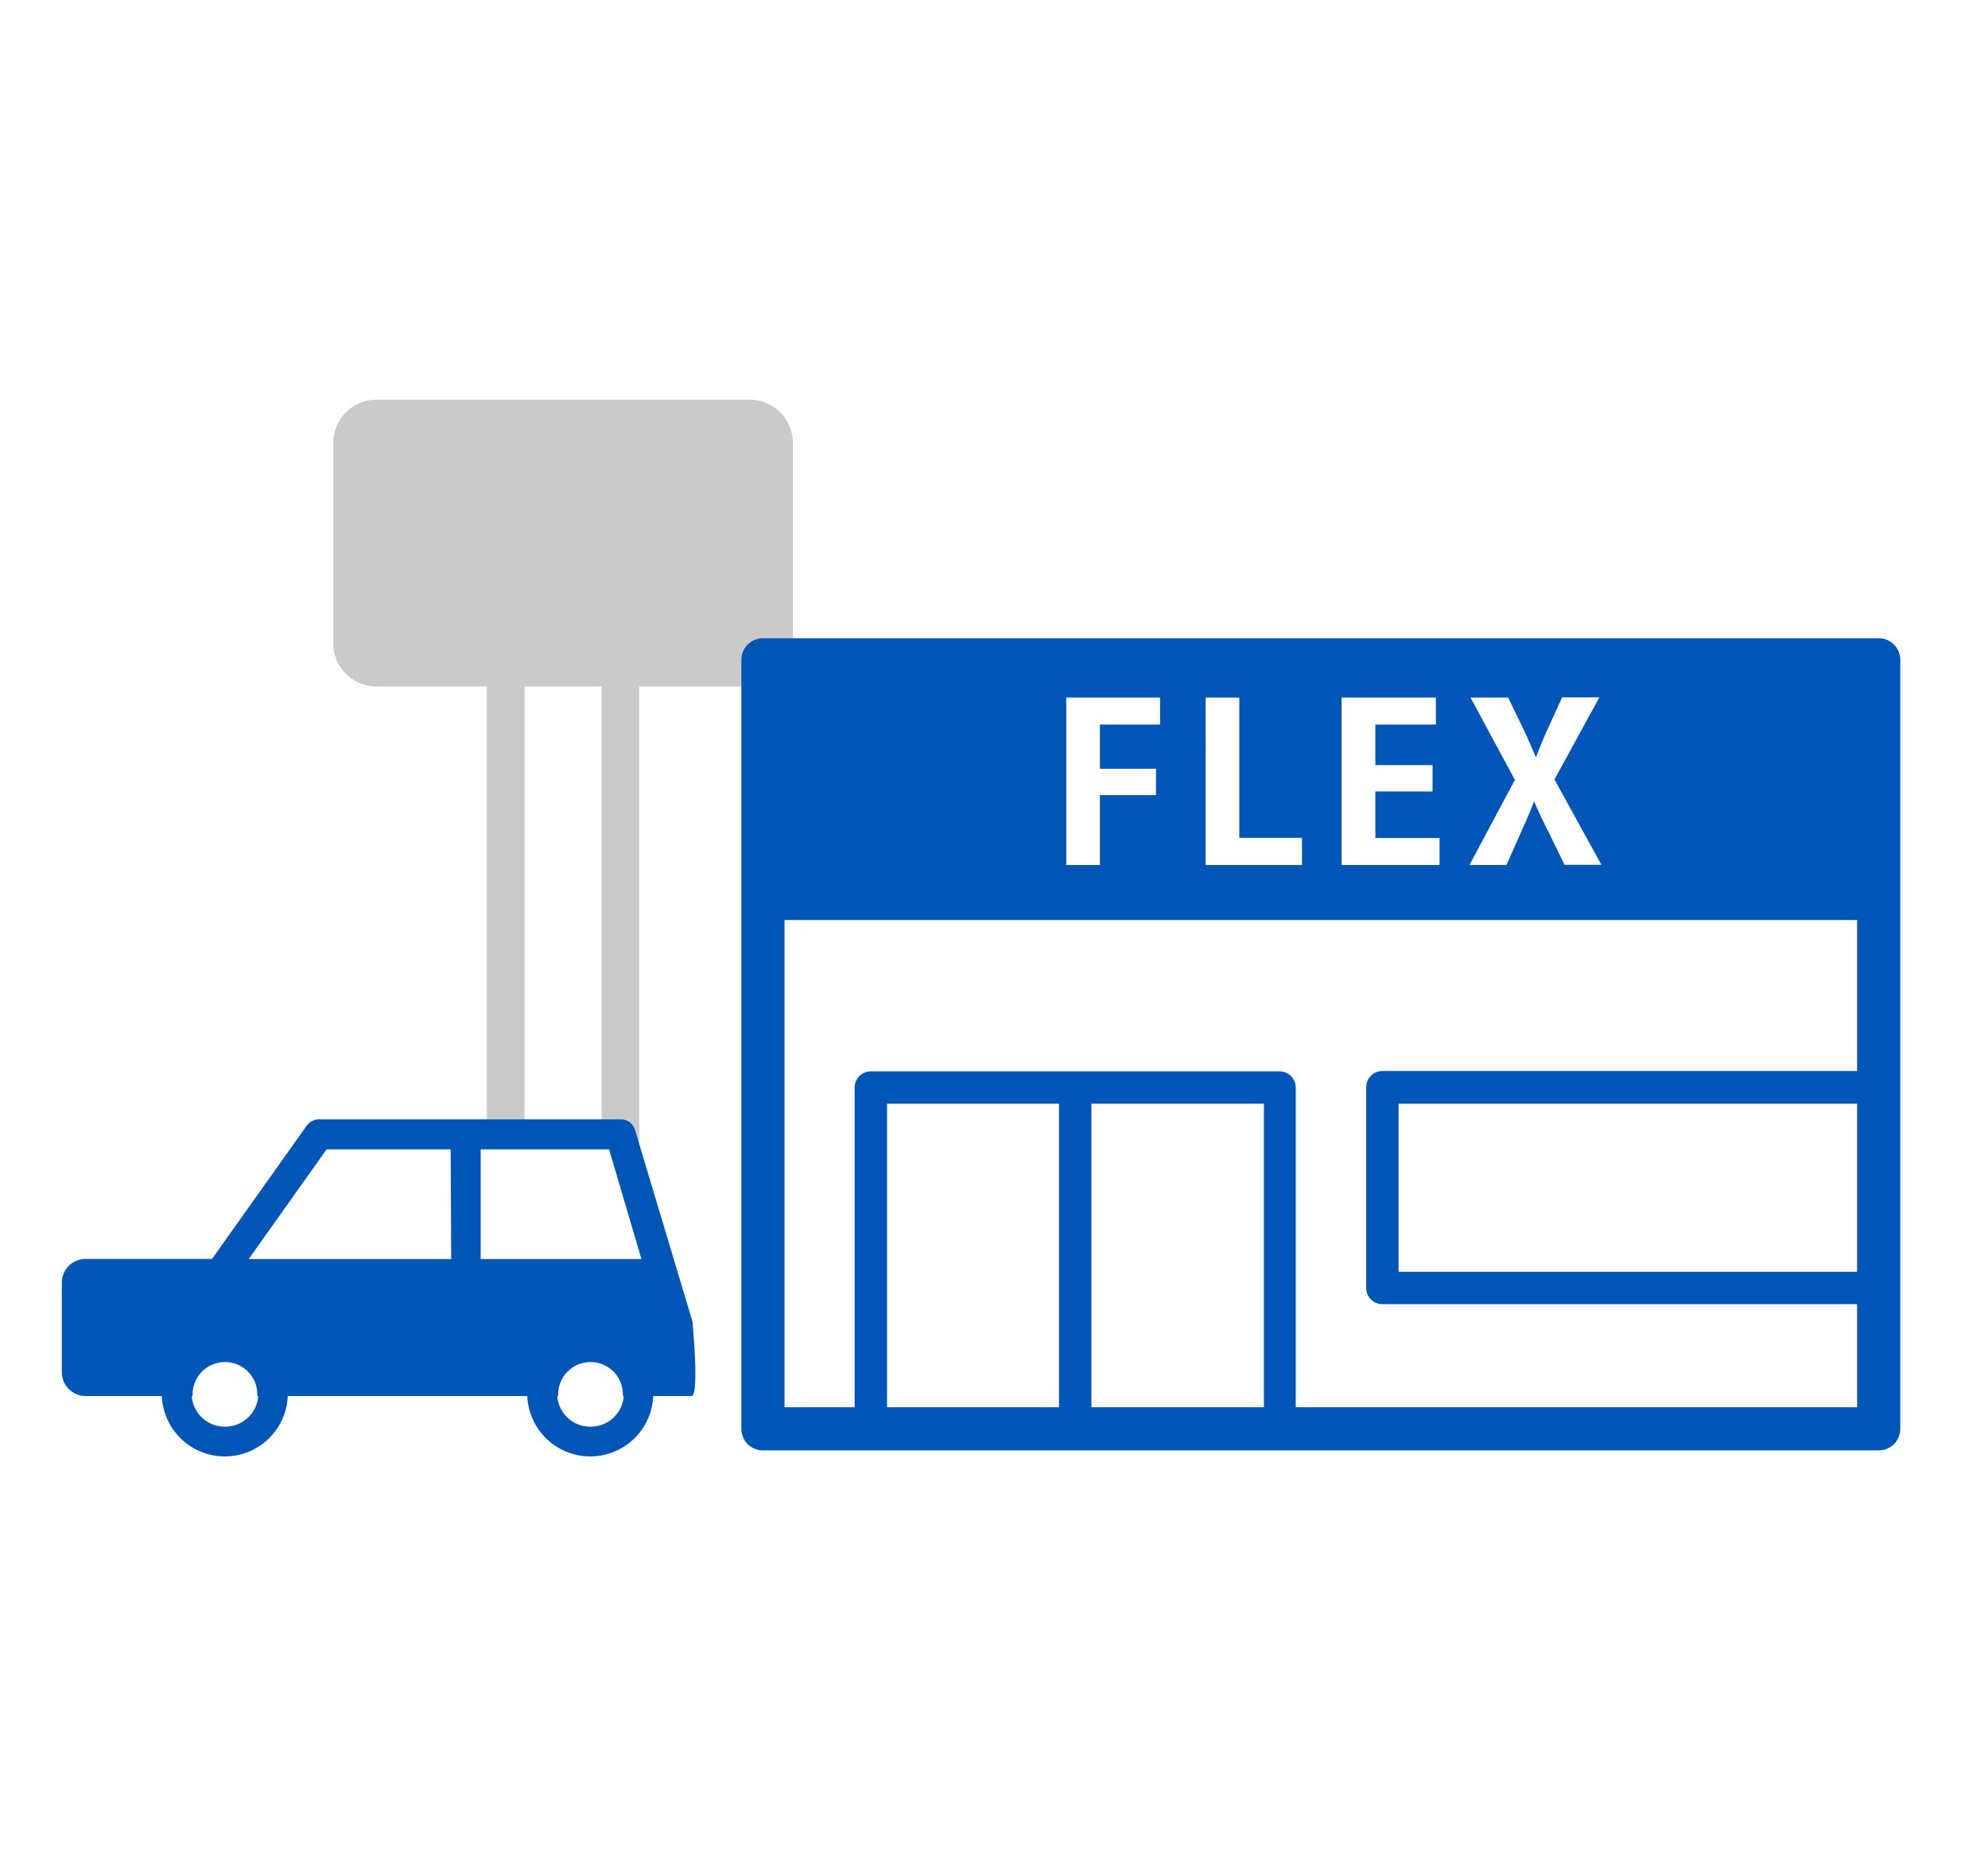
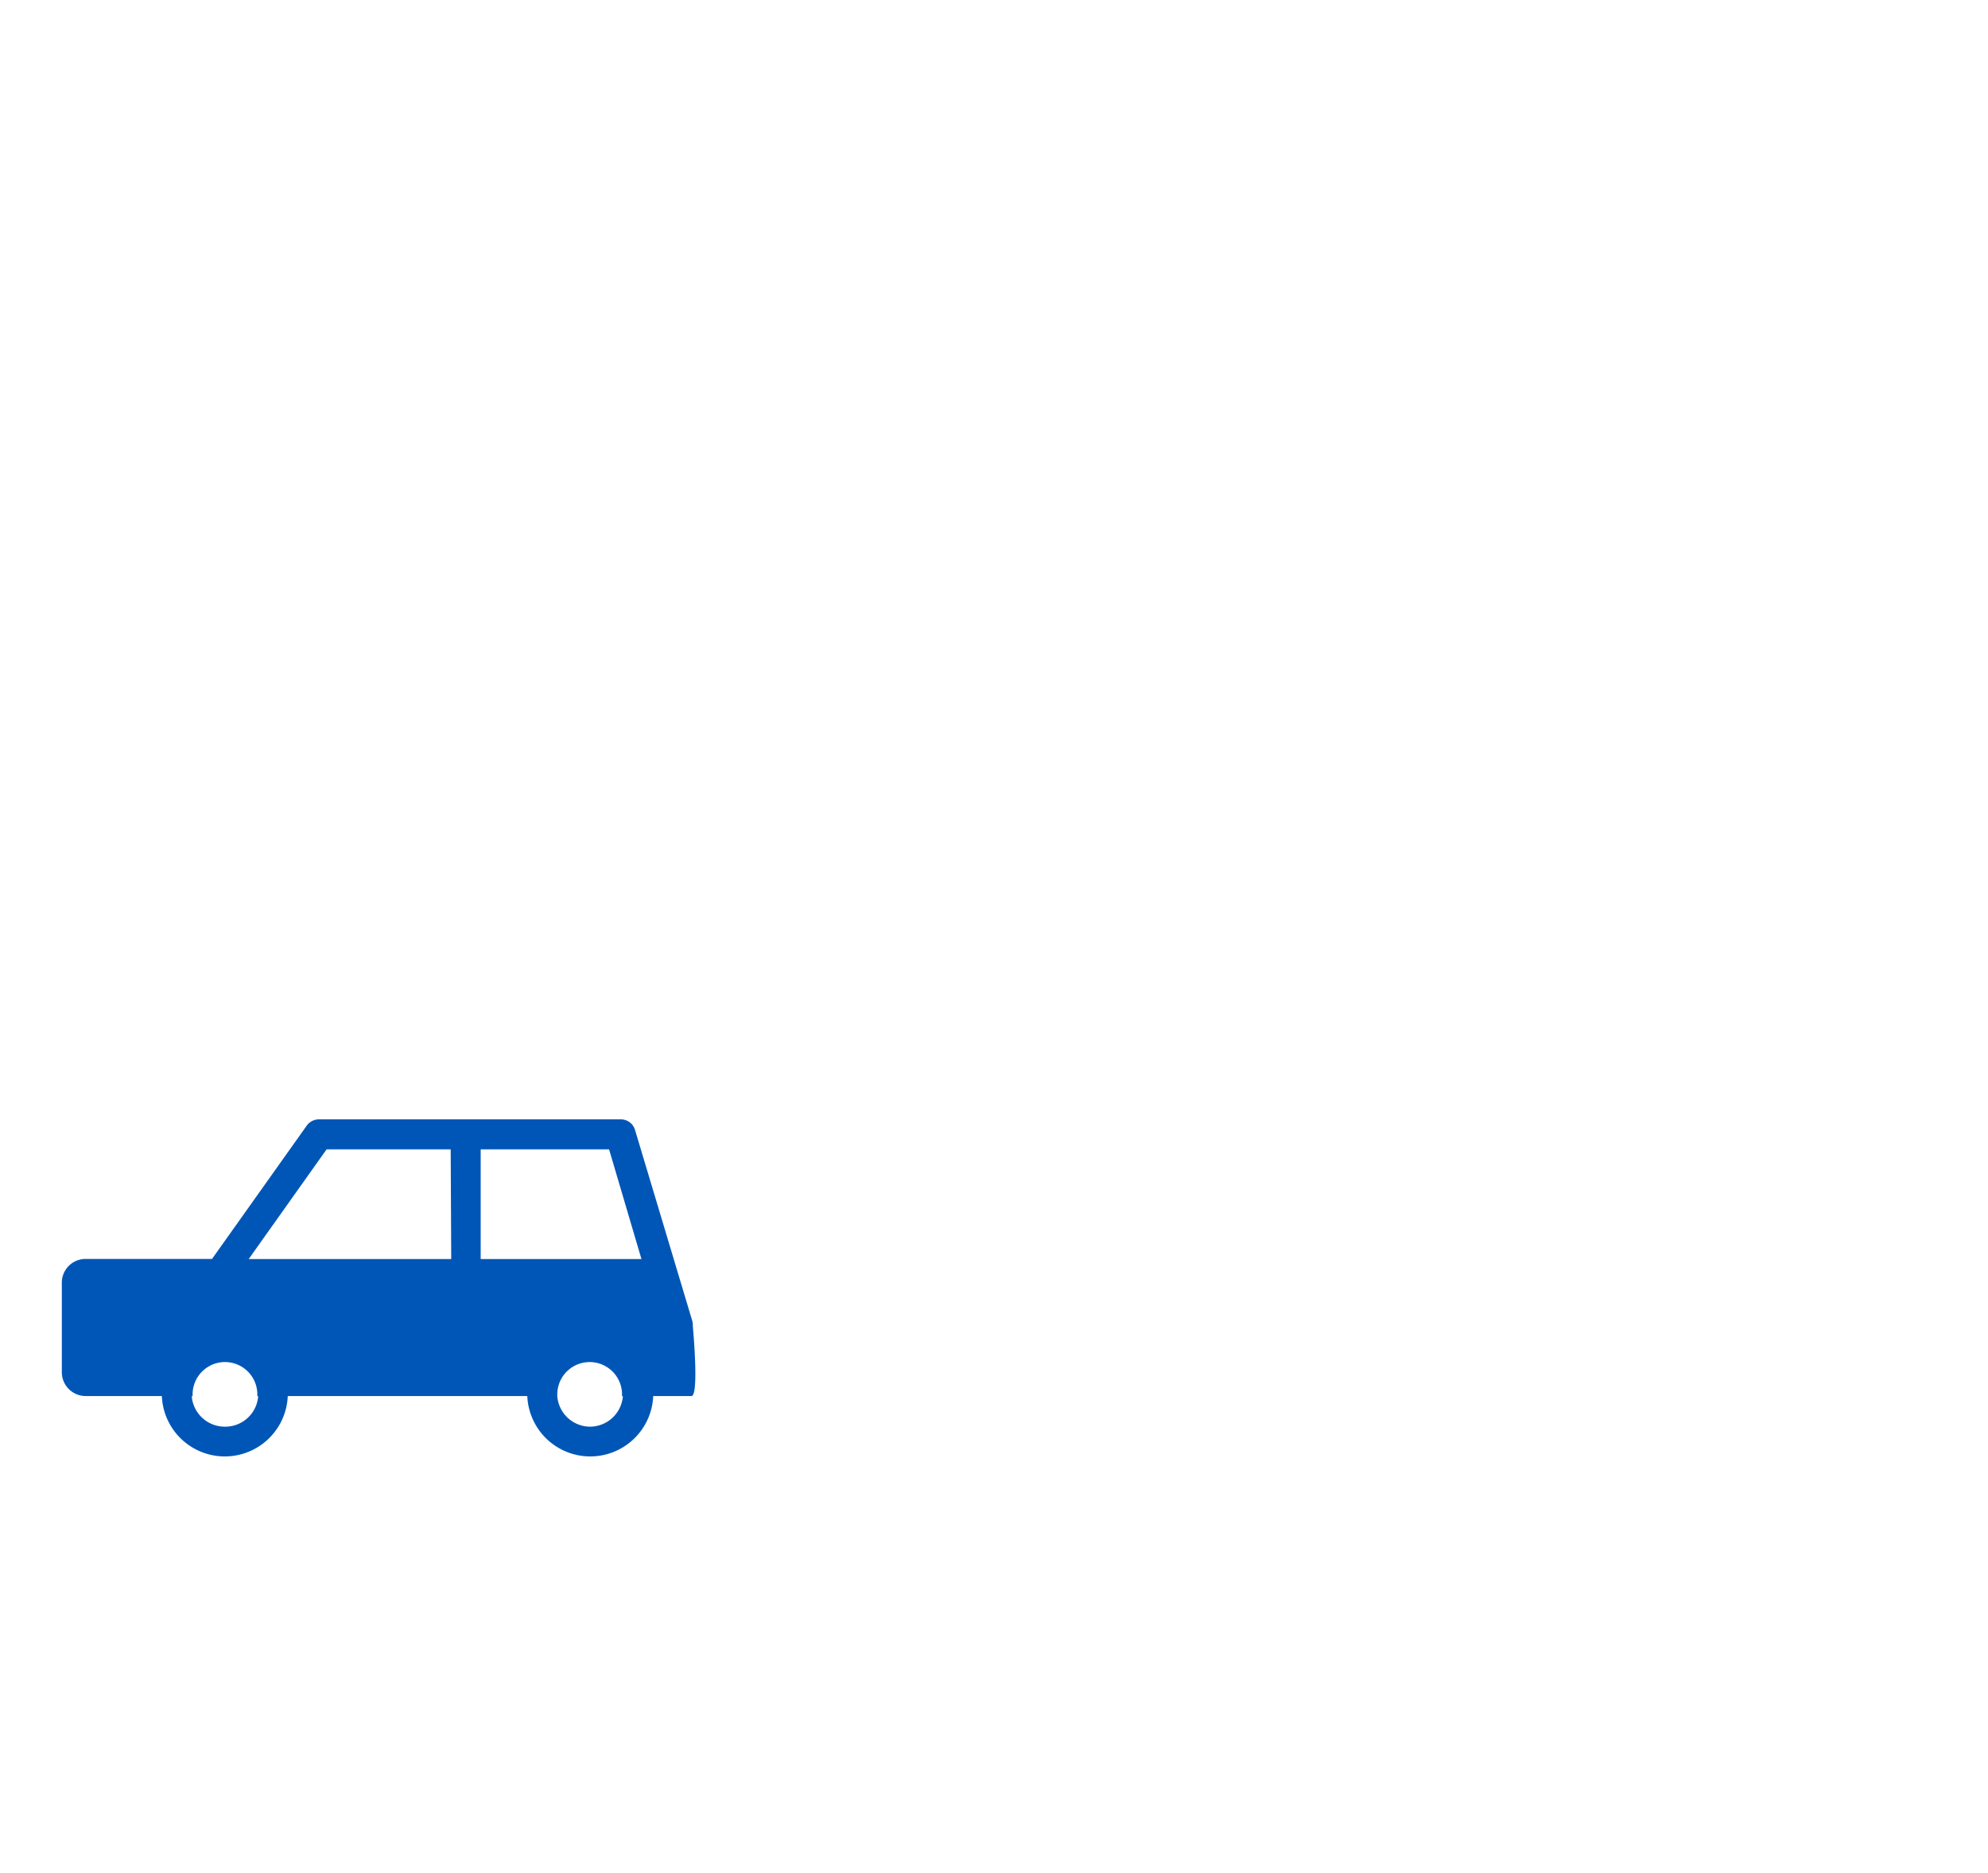
<svg xmlns="http://www.w3.org/2000/svg" viewBox="0 0 184.25 173.63">
  <defs>
    <style>.cls-1{fill:#cacaca;}.cls-2{fill:#0055b8;}.cls-3{fill:#0056b7;}.cls-4{fill:none;}</style>
  </defs>
  <g id="レイヤー_6" data-name="レイヤー 6">
-     <path class="cls-1" d="M69.48,37.05H34.89a4,4,0,0,0-4,4V59.64a4,4,0,0,0,4,4H45.12V104.7h3.5V63.64h7.13v42.24h3.5V63.64H69.48a4,4,0,0,0,4-4V41.05A4,4,0,0,0,69.48,37.05Z" />
-     <path class="cls-2" d="M174.12,59.17H70.71a2,2,0,0,0-2,2v71.29a2,2,0,0,0,2,2H174.12a2,2,0,0,0,2-2V61.17A2,2,0,0,0,174.12,59.17Zm-2,58.73h-42.5V102.32h42.5ZM136.29,64.67h3.49l1.45,3c.42.88.74,1.67,1.12,2.54h0c.39-1,.66-1.68,1.06-2.56l1.37-3h3.45l-4.16,7.61,4.35,7.91H145l-1.46-3c-.55-1.07-.93-1.89-1.33-2.82h-.06c-.34.93-.72,1.77-1.2,2.84l-1.33,3h-3.43l4.21-7.89Zm-3.52,6.26v2.44h-5.3v4.32h5.95v2.5h-9.08V64.67h8.74v2.5h-5.61v3.76Zm-12.1,6.74v2.52h-8.93V64.67h3.12v13Zm-13.53-6.4v2.44h-5.2v6.48H98.82V64.67h8.7v2.5h-5.58v4.1Zm10,31.05v28.14H101.15V102.32ZM98.15,130.46H82.21V102.32H98.15Zm21.94,0V100.82a1.5,1.5,0,0,0-1.5-1.5H80.71a1.5,1.5,0,0,0-1.5,1.5v29.64h-6.5V85.29h99.41v14h-44a1.5,1.5,0,0,0-1.5,1.5V119.4a1.5,1.5,0,0,0,1.5,1.5h44v9.56Z" />
-     <path class="cls-3" d="M64.21,122.92l0-.19a1.7,1.7,0,0,0-.06-.31l-5.29-17.65a1.37,1.37,0,0,0-1.33-1H29.56a1.4,1.4,0,0,0-1.13.58l-8.78,12.36H7.93a2.2,2.2,0,0,0-2.2,2.19v8.32a2.21,2.21,0,0,0,2.2,2.2H15a5.84,5.84,0,0,0,11.67,0h22.2a5.84,5.84,0,0,0,11.67,0h3.54C64.82,129.43,64.21,122.92,64.21,122.92Zm-43.39,9.34a3.07,3.07,0,0,1-3.05-2.83h.08c0-.06,0-.1,0-.16a3,3,0,0,1,6,0c0,.06,0,.1,0,.16h.08A3.06,3.06,0,0,1,20.82,132.26Zm21-15.54H23.05l7.22-10.17h11.5ZM54.7,132.26a3.06,3.06,0,0,1-3.05-2.83h.08c0-.06,0-.1,0-.16a3,3,0,0,1,6,0c0,.06,0,.1,0,.16h.08A3.07,3.07,0,0,1,54.7,132.26ZM44.55,116.72V106.55h11.9l3,10.17Z" />
+     <path class="cls-3" d="M64.21,122.92l0-.19a1.7,1.7,0,0,0-.06-.31l-5.29-17.65a1.37,1.37,0,0,0-1.33-1H29.56a1.4,1.4,0,0,0-1.13.58l-8.78,12.36H7.93a2.2,2.2,0,0,0-2.2,2.19v8.32a2.21,2.21,0,0,0,2.2,2.2H15a5.84,5.84,0,0,0,11.67,0h22.2a5.84,5.84,0,0,0,11.67,0h3.54C64.82,129.43,64.21,122.92,64.21,122.92Zm-43.39,9.34a3.07,3.07,0,0,1-3.05-2.83h.08c0-.06,0-.1,0-.16a3,3,0,0,1,6,0c0,.06,0,.1,0,.16h.08A3.06,3.06,0,0,1,20.82,132.26Zm21-15.54H23.05l7.22-10.17h11.5ZM54.7,132.26a3.06,3.06,0,0,1-3.05-2.83c0-.06,0-.1,0-.16a3,3,0,0,1,6,0c0,.06,0,.1,0,.16h.08A3.07,3.07,0,0,1,54.7,132.26ZM44.55,116.72V106.55h11.9l3,10.17Z" />
  </g>
  <g id="レイヤー_9" data-name="レイヤー 9">
-     <rect id="_スライス_" data-name="&lt;スライス&gt;" class="cls-4" x="2.25" y="2.63" width="179" height="170" />
-   </g>
+     </g>
</svg>